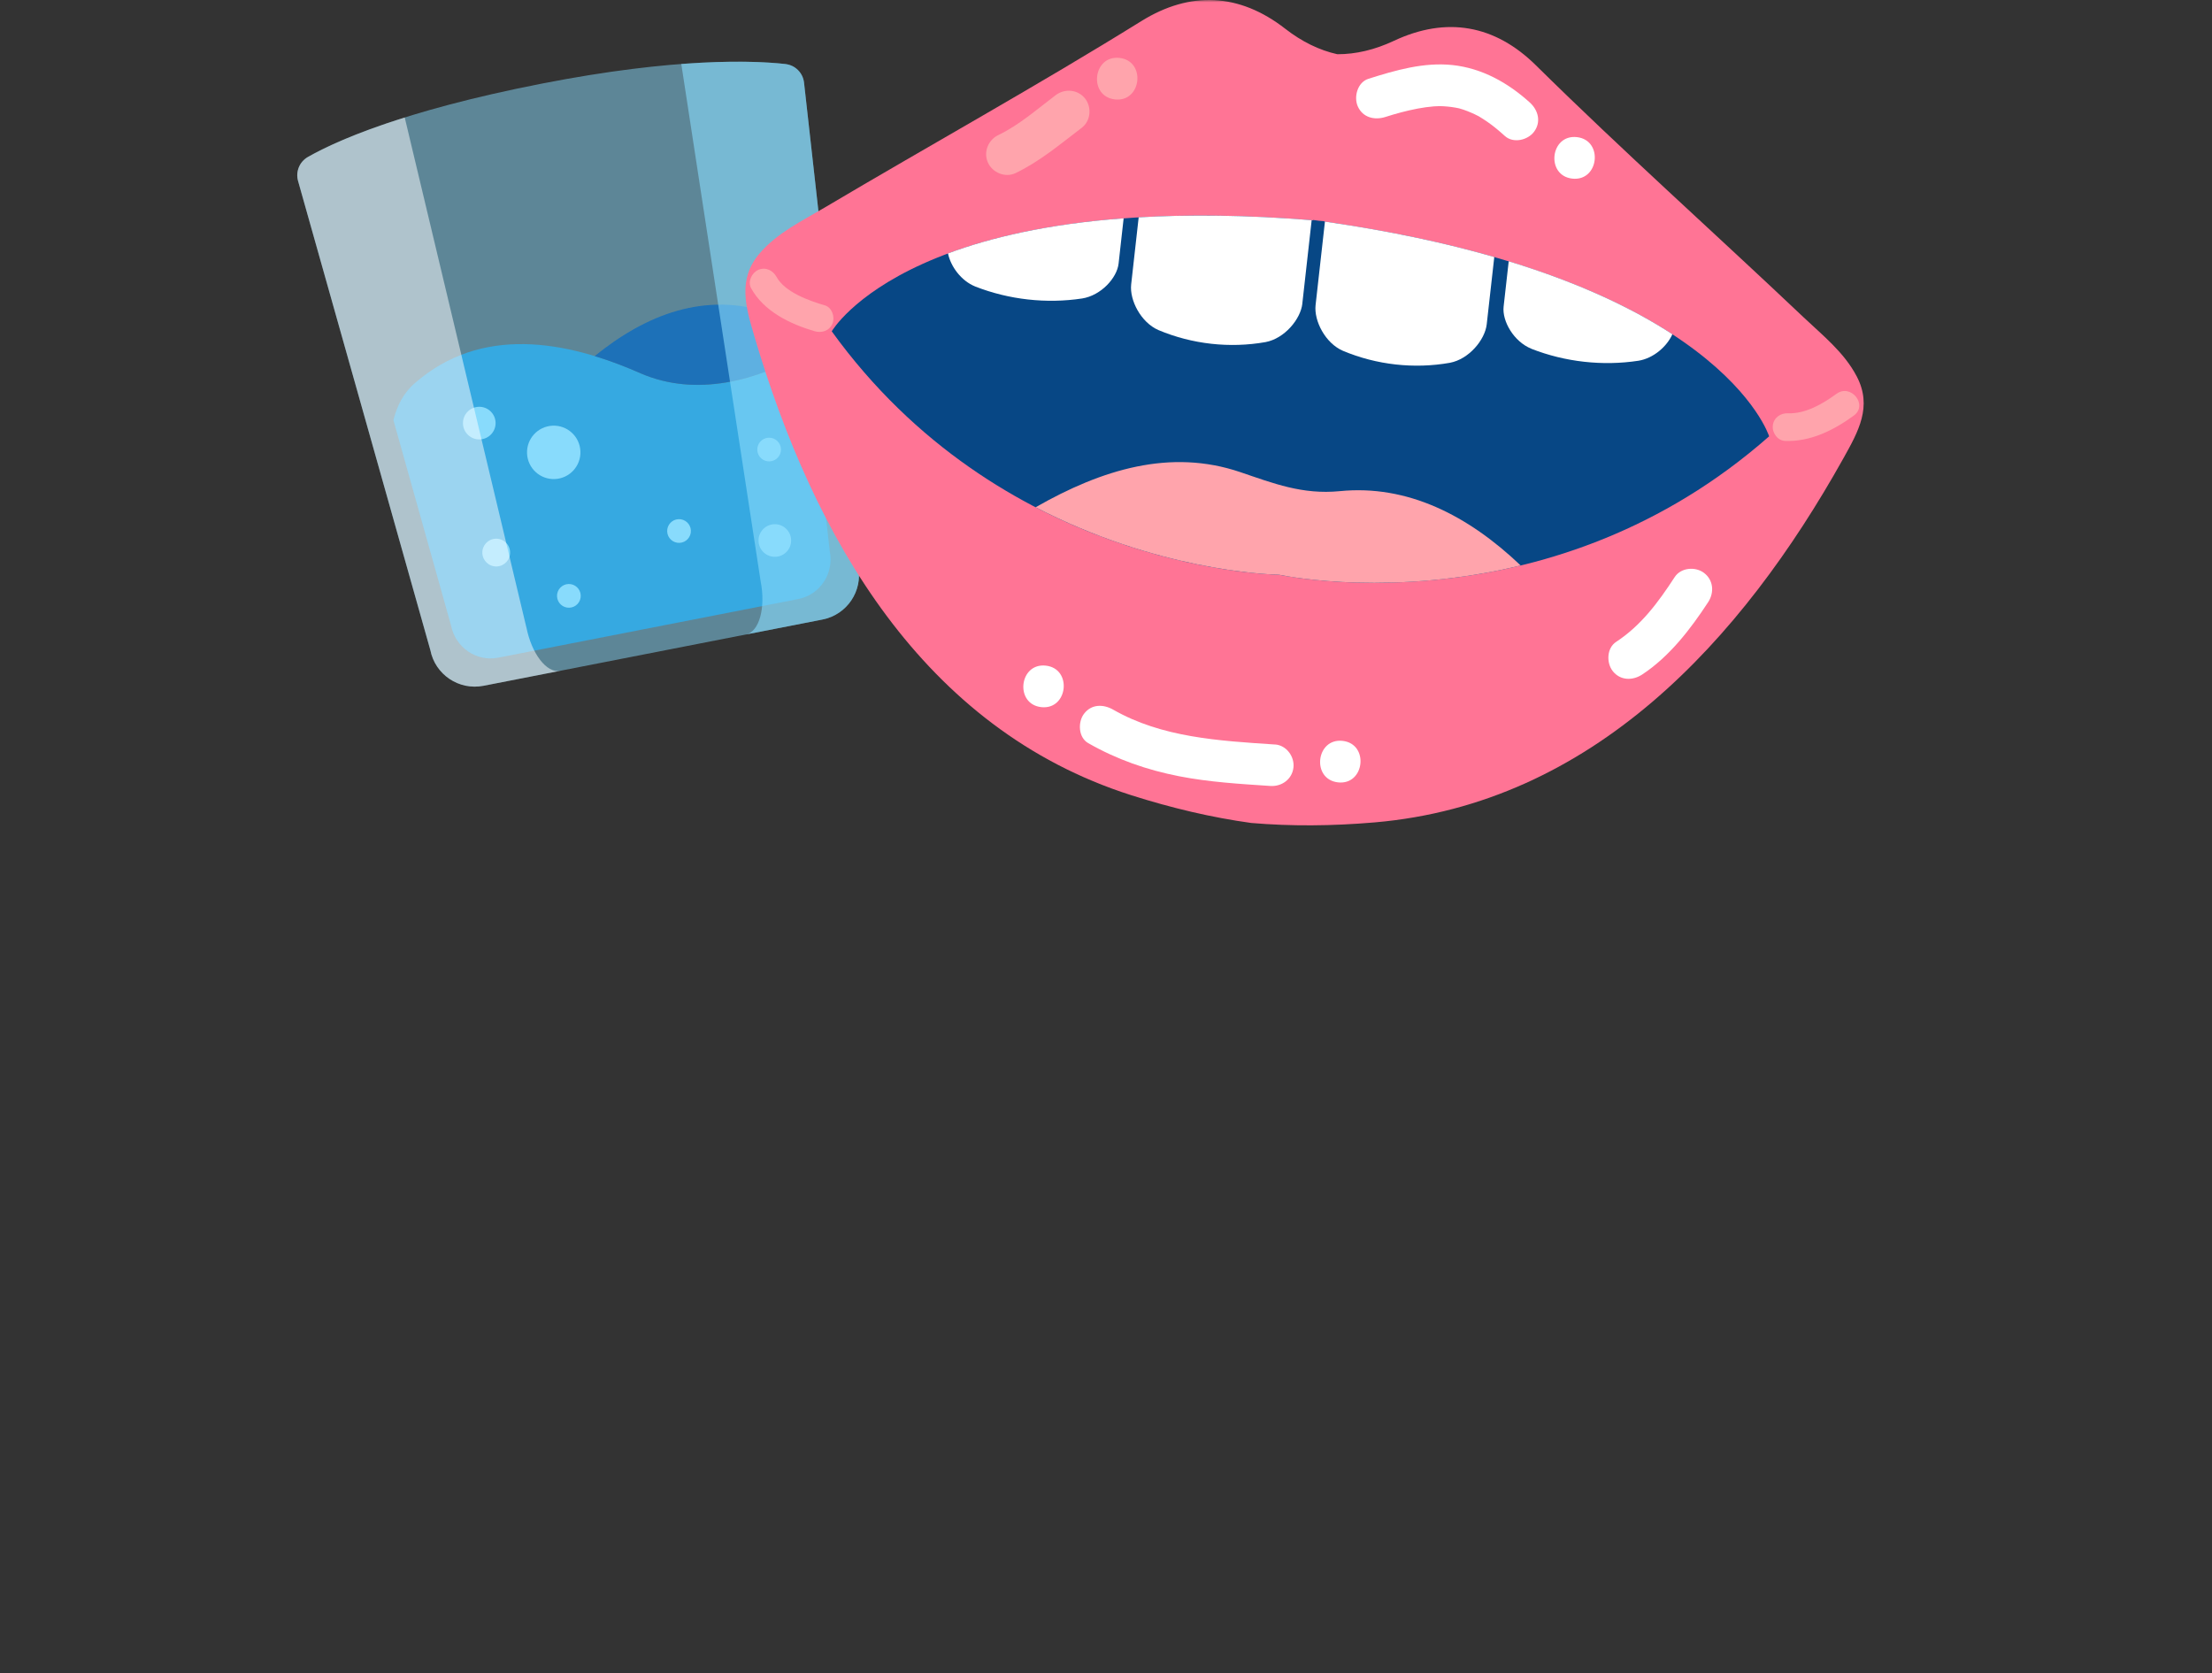
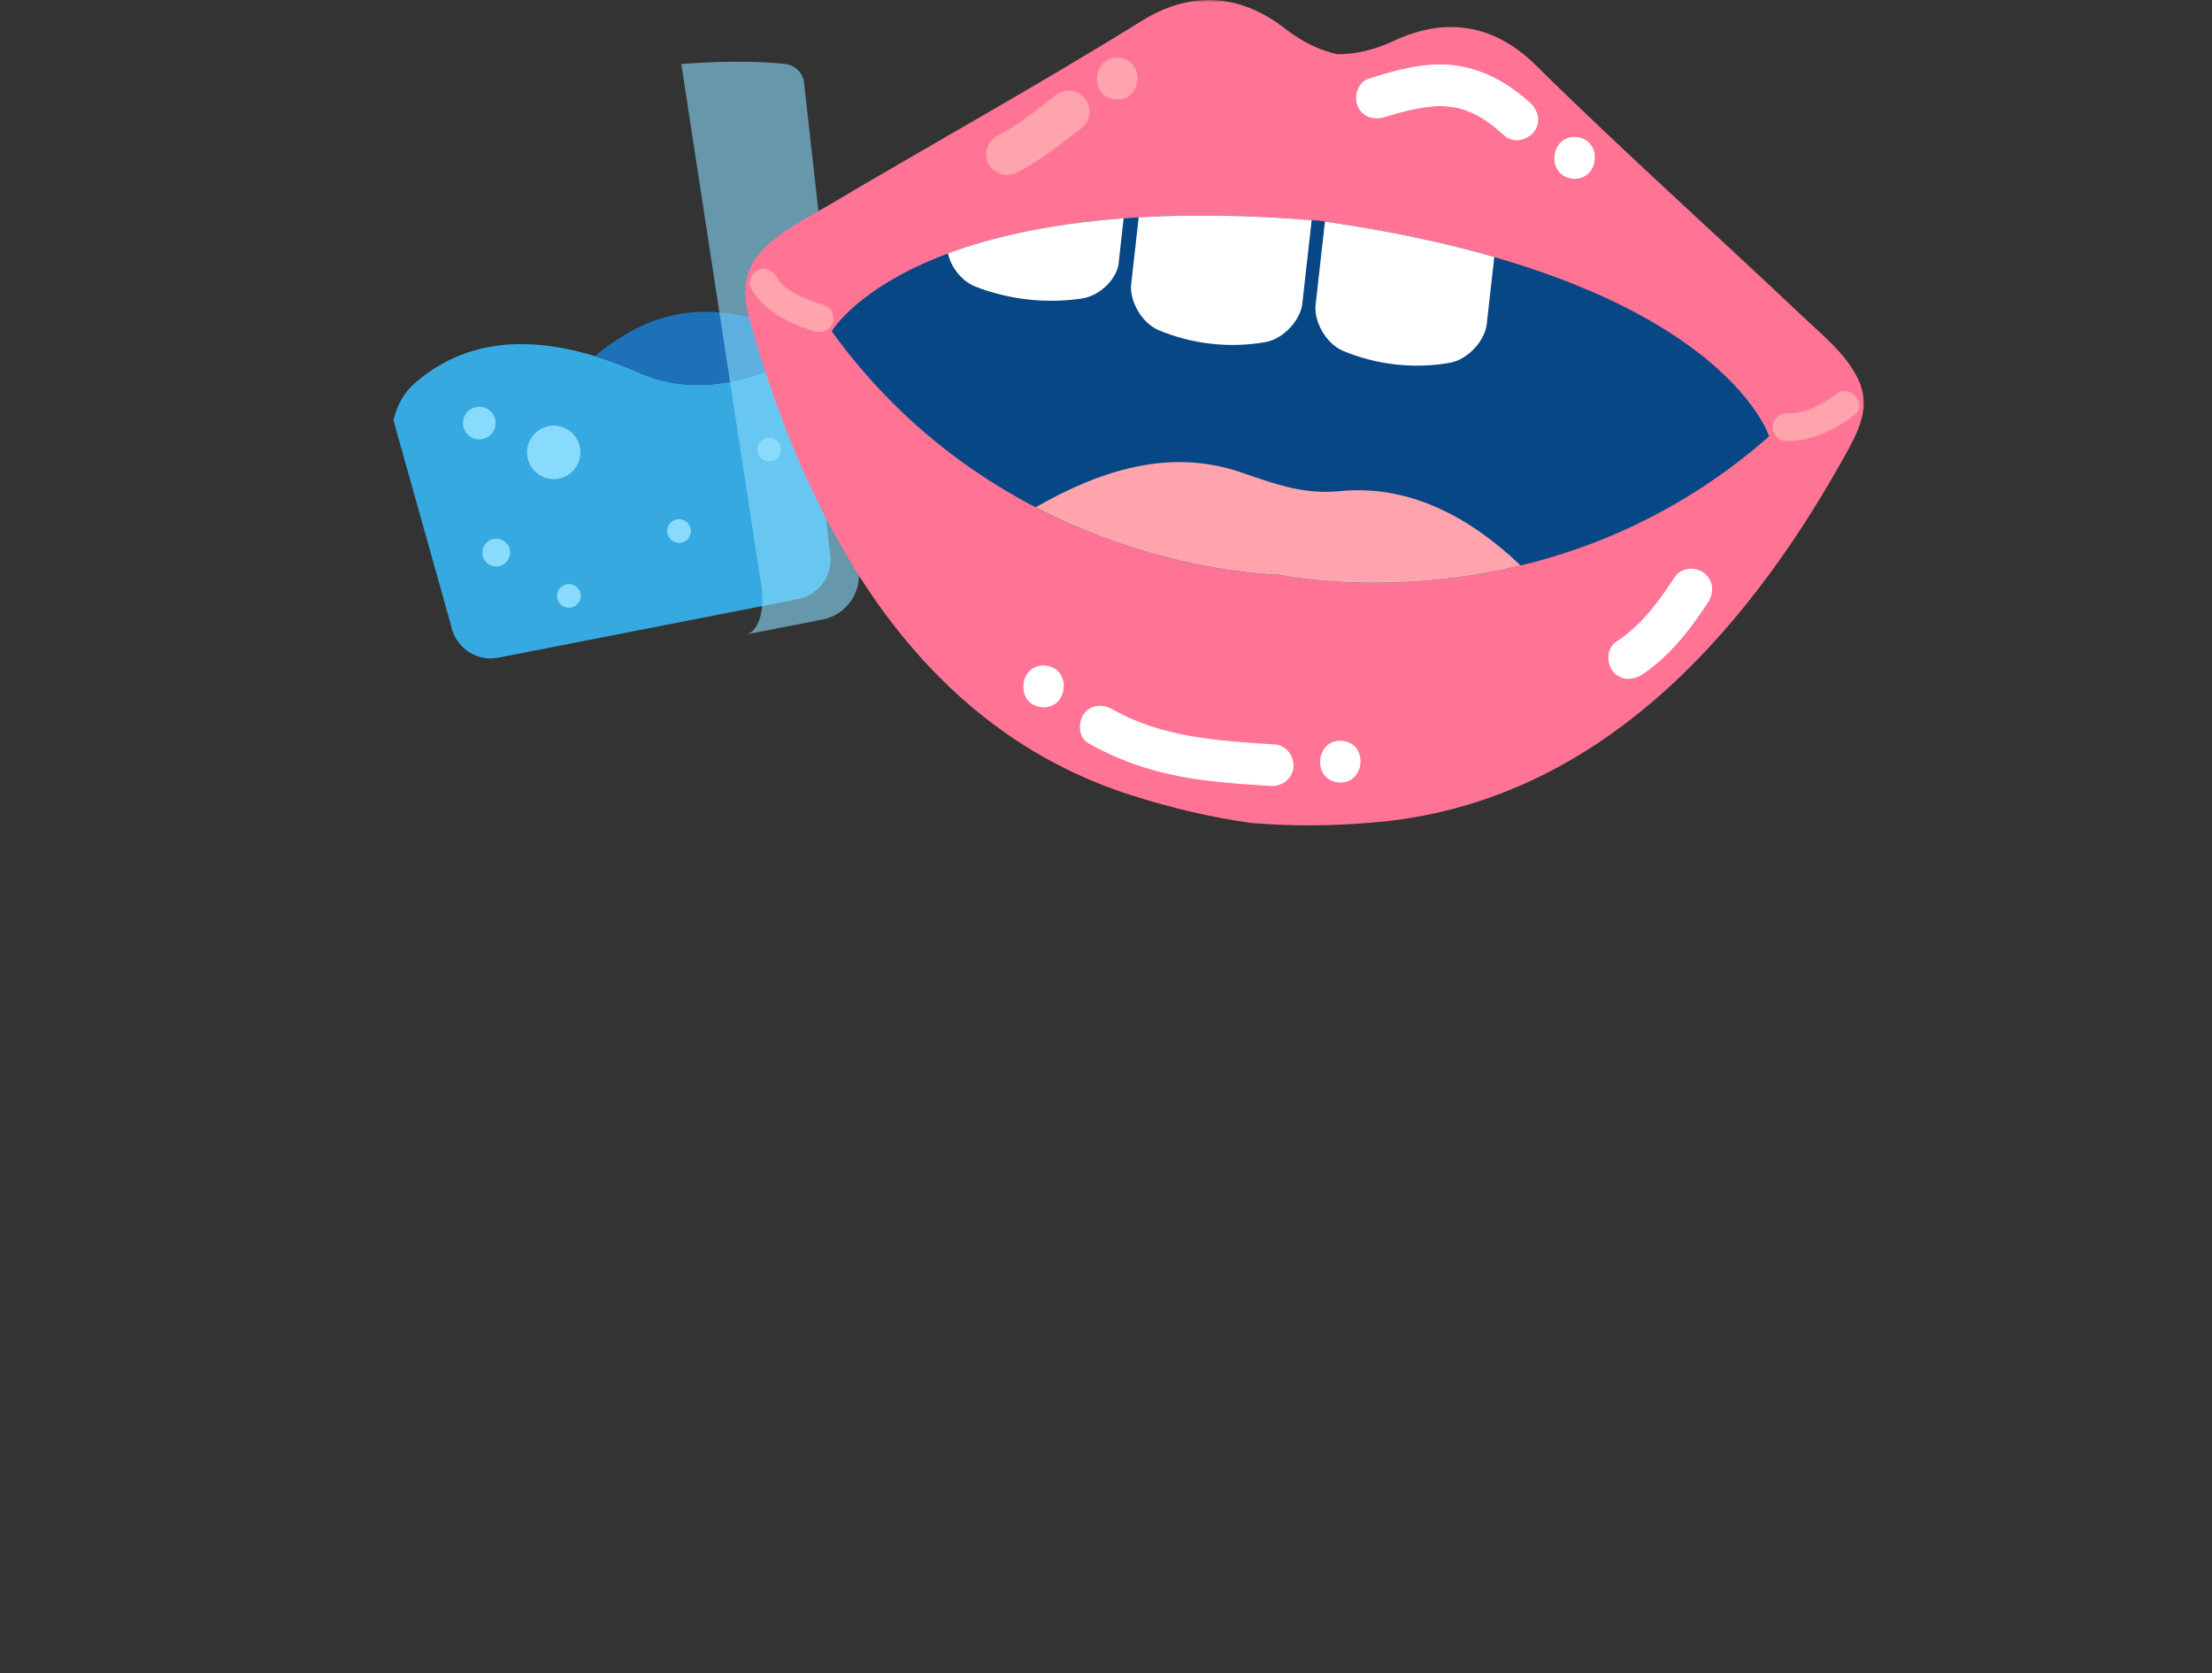
<svg xmlns="http://www.w3.org/2000/svg" width="468" height="354" viewBox="0 0 468 354" fill="none">
  <rect x="0" y="0" width="468" height="354" fill="#333333" stroke="none" />
  <mask id="mask0_705_4919" style="mask-type:alpha" maskUnits="userSpaceOnUse" x="0" y="0" width="468" height="354">
    <rect width="468" height="354" fill="#D9D9D9" />
  </mask>
  <g mask="url(#mask0_705_4919)">
-     <path opacity="0.5" d="M174.007 131.085L102.281 145.111C97.088 146.125 92.054 142.742 91.04 137.548L63.061 38.297C62.501 36.325 63.363 34.226 65.143 33.213C70.692 30.047 84.839 23.515 114.594 17.697C143.061 12.128 159.493 12.805 166.181 13.549C168.252 13.78 169.881 15.414 170.113 17.486L181.569 119.843C182.584 125.037 179.2 130.071 174.007 131.085Z" fill="#88DBFC" />
    <path d="M135.627 79.032C119.477 71.87 101.711 68.956 87.851 81.003C85.316 83.144 84.001 85.918 83.231 88.883L95.422 132.33C96.338 137.002 100.8 140.067 105.397 139.165L168.896 126.75C173.494 125.848 176.481 121.336 175.566 116.664L170.783 74.466C160.191 80.561 147.423 84.079 135.627 79.032Z" fill="#36A9E1" />
-     <path d="M135.632 79.032C147.384 84.06 160.215 80.527 170.788 74.466L170.551 72.759C170.472 72.193 170.244 71.656 169.881 71.221C168.143 69.066 165.968 67.209 163.125 66.283C149.207 61.534 136.593 66.602 125.818 75.346C129.126 76.347 132.413 77.608 135.632 79.032Z" fill="#1D71B8" />
+     <path d="M135.632 79.032C147.384 84.06 160.215 80.527 170.788 74.466L170.551 72.759C170.472 72.193 170.244 71.656 169.881 71.221C149.207 61.534 136.593 66.602 125.818 75.346C129.126 76.347 132.413 77.608 135.632 79.032Z" fill="#1D71B8" />
    <path d="M104.853 89.415C104.792 87.508 103.197 86.013 101.291 86.075C99.385 86.136 97.889 87.732 97.951 89.638C98.013 91.544 99.608 93.039 101.514 92.977C103.42 92.916 104.915 91.32 104.853 89.415Z" fill="#88DBFC" />
-     <path d="M164.088 117.817C165.993 117.733 167.469 116.12 167.384 114.215C167.3 112.309 165.687 110.834 163.782 110.918C161.876 111.003 160.401 112.616 160.485 114.521C160.57 116.426 162.183 117.902 164.088 117.817Z" fill="#88DBFC" />
    <path d="M105.118 119.856C106.739 119.784 107.995 118.411 107.923 116.79C107.851 115.169 106.478 113.913 104.857 113.985C103.236 114.057 101.98 115.429 102.052 117.051C102.124 118.672 103.497 119.928 105.118 119.856Z" fill="#88DBFC" />
    <path d="M120.472 128.588C121.856 128.527 122.929 127.354 122.867 125.97C122.806 124.585 121.634 123.513 120.249 123.574C118.865 123.636 117.792 124.808 117.853 126.192C117.915 127.577 119.087 128.649 120.472 128.588Z" fill="#88DBFC" />
    <path d="M143.776 114.865C145.161 114.804 146.233 113.632 146.172 112.247C146.11 110.863 144.938 109.79 143.554 109.852C142.169 109.913 141.097 111.085 141.158 112.47C141.22 113.854 142.392 114.927 143.776 114.865Z" fill="#88DBFC" />
    <path d="M162.839 97.628C164.223 97.567 165.296 96.394 165.234 95.01C165.173 93.625 164.001 92.553 162.616 92.614C161.232 92.676 160.159 93.848 160.221 95.232C160.282 96.617 161.454 97.689 162.839 97.628Z" fill="#88DBFC" />
    <path d="M117.405 101.363C120.523 101.225 122.938 98.585 122.8 95.467C122.662 92.349 120.022 89.933 116.904 90.072C113.786 90.21 111.37 92.85 111.508 95.968C111.647 99.086 114.287 101.502 117.405 101.363Z" fill="#88DBFC" />
-     <path opacity="0.5" d="M111.347 132.675L85.629 24.854C74.778 28.256 68.441 31.328 65.144 33.213C63.364 34.226 62.502 36.325 63.062 38.297L91.051 137.548C92.065 142.741 97.099 146.124 102.292 145.11L118.511 141.943C115.669 142.498 112.469 138.347 111.358 132.675L111.347 132.675Z" fill="white" />
    <g style="mix-blend-mode:multiply" opacity="0.6">
      <path d="M166.193 13.549C162.298 13.11 155.1 12.71 144.145 13.54L160.929 122.981C162.039 128.653 160.632 133.697 157.791 134.263L174.009 131.095C179.202 130.081 182.586 125.047 181.571 119.854L170.114 17.497C169.883 15.424 168.254 13.79 166.183 13.56L166.193 13.549Z" fill="#88DBFC" />
    </g>
    <path fill-rule="evenodd" clip-rule="evenodd" d="M392.832 79.634C390.162 74.534 385.632 70.974 381.532 67.084C362.742 49.274 343.382 32.004 324.952 13.814C316.312 5.284 306.072 3.394 294.902 8.644C290.852 10.544 286.852 11.484 282.942 11.474C279.132 10.624 275.442 8.824 271.912 6.074C262.172 -1.506 251.772 -1.936 241.462 4.474C219.472 18.134 196.772 30.694 174.502 43.904C169.642 46.784 164.442 49.254 160.702 53.634C156.022 59.124 157.762 64.894 159.622 71.214C172.112 113.604 195.252 154.194 239.292 168.244C247.982 171.014 256.422 172.984 264.722 174.134C273.082 174.844 281.742 174.794 290.832 174.014C336.892 170.054 368.442 135.594 389.992 97.014C393.202 91.264 396.182 86.024 392.832 79.634Z" fill="#FF7495" />
    <path fill-rule="evenodd" clip-rule="evenodd" d="M280.173 46.874V46.804C279.783 46.774 279.393 46.734 279.003 46.704C278.613 46.644 278.223 46.594 277.823 46.544V46.614C193.513 39.794 175.973 70.104 175.973 70.104C211.413 119.164 265.973 121.504 270.613 121.614C275.153 122.534 328.883 132.324 374.303 92.324C374.303 92.324 363.903 58.884 280.183 46.884L280.173 46.874Z" fill="#074785" />
    <path fill-rule="evenodd" clip-rule="evenodd" d="M275.534 64.254C276.194 58.364 276.854 52.474 277.514 46.584C263.554 45.464 251.424 45.374 240.914 45.984L239.324 60.194C238.964 63.514 241.384 68.244 245.124 69.854C252.224 72.834 260.174 73.724 267.754 72.384C271.754 71.634 275.164 67.564 275.544 64.244L275.534 64.254Z" fill="white" />
    <path fill-rule="evenodd" clip-rule="evenodd" d="M306.76 76.763C310.76 76.013 314.17 71.944 314.55 68.624L316.15 54.384C306.03 51.464 294.18 48.884 280.32 46.894C279.66 52.784 279 58.674 278.34 64.574C277.98 67.894 280.4 72.624 284.14 74.234C291.24 77.214 299.19 78.103 306.77 76.763H306.76Z" fill="white" />
    <path fill-rule="evenodd" clip-rule="evenodd" d="M200.573 53.633C201.143 56.363 203.323 59.403 206.333 60.623C213.453 63.413 221.403 64.303 228.963 63.153C232.953 62.513 236.323 58.813 236.663 55.773C237.023 52.583 237.382 49.383 237.732 46.193C221.702 47.383 209.602 50.263 200.562 53.623L200.573 53.633Z" fill="white" />
-     <path fill-rule="evenodd" clip-rule="evenodd" d="M324.003 73.803C331.123 76.593 339.073 77.483 346.633 76.333C349.873 75.813 352.693 73.283 353.833 70.723C345.743 65.453 334.573 59.983 319.203 55.283C318.843 58.483 318.483 61.693 318.123 64.893C317.793 67.933 320.253 72.283 324.003 73.793V73.803Z" fill="white" />
    <path fill-rule="evenodd" clip-rule="evenodd" d="M321.739 119.654C310.569 109.014 297.739 102.504 283.459 103.924C275.569 104.704 269.389 102.264 262.399 99.894C247.669 94.894 233.159 99.294 219.109 107.334C244.619 120.574 267.669 121.544 270.609 121.614C273.409 122.184 294.969 126.134 321.739 119.654Z" fill="#FFA4AC" />
    <path fill-rule="evenodd" clip-rule="evenodd" d="M269.76 157.534C257.81 156.744 245.82 156.054 235.51 150.154C233.42 148.964 230.9 148.954 229.33 151.054C228.02 152.804 228.14 156.034 230.23 157.234C236.29 160.704 242.65 162.914 249.5 164.254C255.85 165.494 262.34 165.874 268.78 166.304C271.18 166.464 273.38 164.884 273.66 162.404C273.92 160.094 272.17 157.684 269.76 157.524V157.534Z" fill="white" />
    <path fill-rule="evenodd" clip-rule="evenodd" d="M284.064 156.764C278.404 156.134 277.424 164.904 283.084 165.544C288.744 166.184 289.724 157.404 284.064 156.764Z" fill="white" />
    <path fill-rule="evenodd" clip-rule="evenodd" d="M221.274 140.844C215.614 140.214 214.634 148.984 220.294 149.624C225.954 150.254 226.934 141.484 221.274 140.844Z" fill="white" />
    <path fill-rule="evenodd" clip-rule="evenodd" d="M360.501 121.205C358.661 119.835 355.631 120.095 354.321 122.105C350.791 127.525 347.201 132.355 341.931 135.815C339.921 137.135 339.841 140.275 341.231 142.025C342.841 144.035 345.431 144.035 347.441 142.725C353.201 138.945 357.681 133.105 361.411 127.395C362.721 125.375 362.531 122.725 360.511 121.215L360.501 121.205Z" fill="white" />
    <path fill-rule="evenodd" clip-rule="evenodd" d="M323.66 21.684C319.05 17.514 313.57 14.434 307.31 13.764C301.24 13.124 295.23 14.864 289.52 16.674C287.22 17.404 286.38 20.484 287.27 22.504C288.33 24.884 290.8 25.474 293.1 24.754C295.29 24.054 297.41 23.464 299.95 22.974C301.09 22.754 302.23 22.604 303.39 22.504C303.52 22.494 304.57 22.464 304.58 22.454C305.16 22.454 305.74 22.504 306.33 22.554C306.87 22.604 307.41 22.684 307.94 22.774C308.19 22.814 308.44 22.874 308.7 22.924C308.73 22.924 308.76 22.944 308.8 22.954C309.9 23.254 310.96 23.694 312 24.174C312.27 24.304 312.54 24.434 312.8 24.574C312.47 24.374 312.54 24.414 313.01 24.694C313.57 25.024 314.1 25.384 314.64 25.744C315.97 26.654 317.2 27.704 318.39 28.774C320.18 30.394 323.23 29.664 324.57 27.874C326.11 25.804 325.45 23.304 323.67 21.694L323.66 21.684Z" fill="white" />
    <path fill-rule="evenodd" clip-rule="evenodd" d="M333.63 29.014C327.97 28.384 326.99 37.154 332.65 37.794C338.31 38.424 339.29 29.654 333.63 29.014Z" fill="white" />
    <path fill-rule="evenodd" clip-rule="evenodd" d="M229.562 20.834C228.032 18.914 225.272 18.684 223.352 20.134C219.342 23.174 215.522 26.524 211.262 28.554C209.092 29.584 208.022 32.134 209.012 34.384C209.972 36.534 212.662 37.664 214.842 36.634C220.002 34.174 224.342 30.474 228.862 27.044C230.782 25.584 231.032 22.684 229.562 20.834Z" fill="#FFA4AC" />
    <path fill-rule="evenodd" clip-rule="evenodd" d="M236.86 12.254C231.2 11.624 230.22 20.394 235.88 21.034C241.54 21.674 242.52 12.894 236.86 12.254Z" fill="#FFA4AC" />
    <path fill-rule="evenodd" clip-rule="evenodd" d="M388.539 83.335C385.689 85.424 381.989 87.594 378.329 87.445C376.729 87.374 375.259 88.365 375.079 90.044C374.909 91.555 376.069 93.234 377.679 93.294C383.019 93.514 388.009 91.014 392.219 87.934C395.289 85.684 391.599 81.094 388.549 83.335H388.539Z" fill="#FFA4AC" />
    <path fill-rule="evenodd" clip-rule="evenodd" d="M174.51 64.613C171.07 63.603 166.07 61.803 164.31 58.613C163.54 57.203 161.98 56.423 160.42 57.113C159.05 57.723 158.15 59.593 158.92 60.993C161.59 65.873 167.17 68.563 172.31 70.073C173.85 70.523 175.5 70.023 176.14 68.433C176.69 67.053 176.04 65.063 174.5 64.603L174.51 64.613Z" fill="#FFA4AC" />
  </g>
</svg>